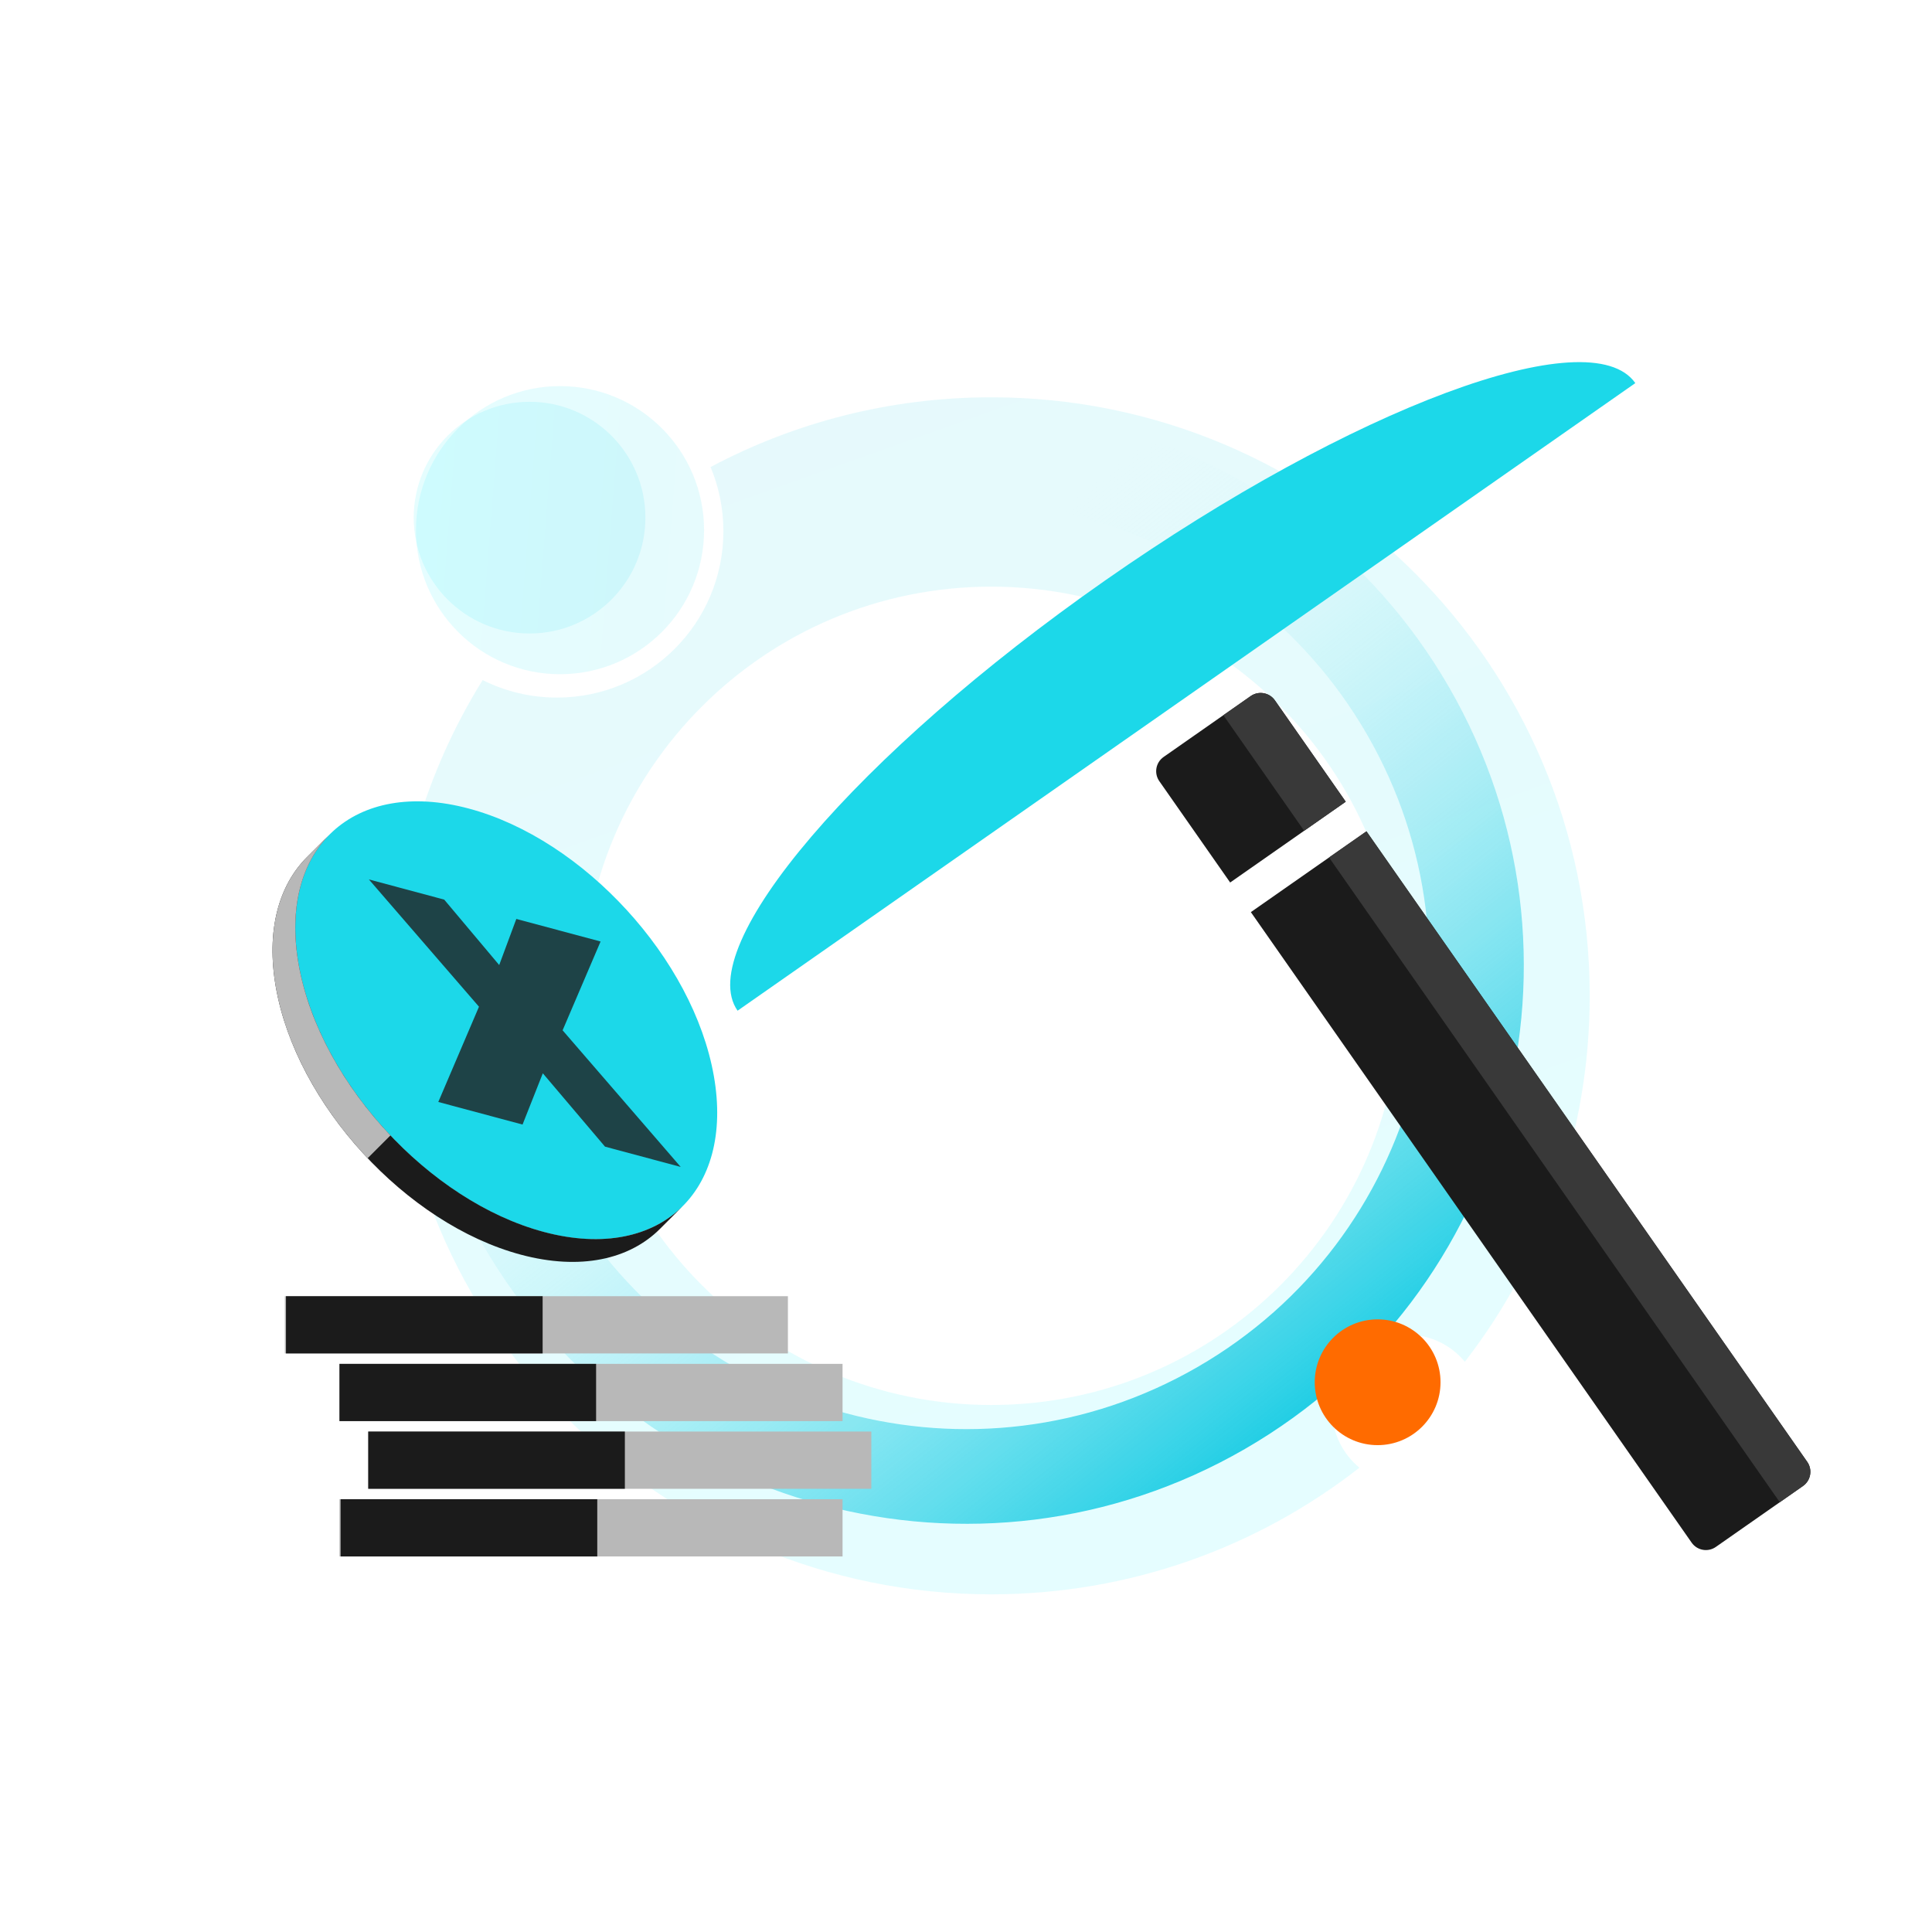
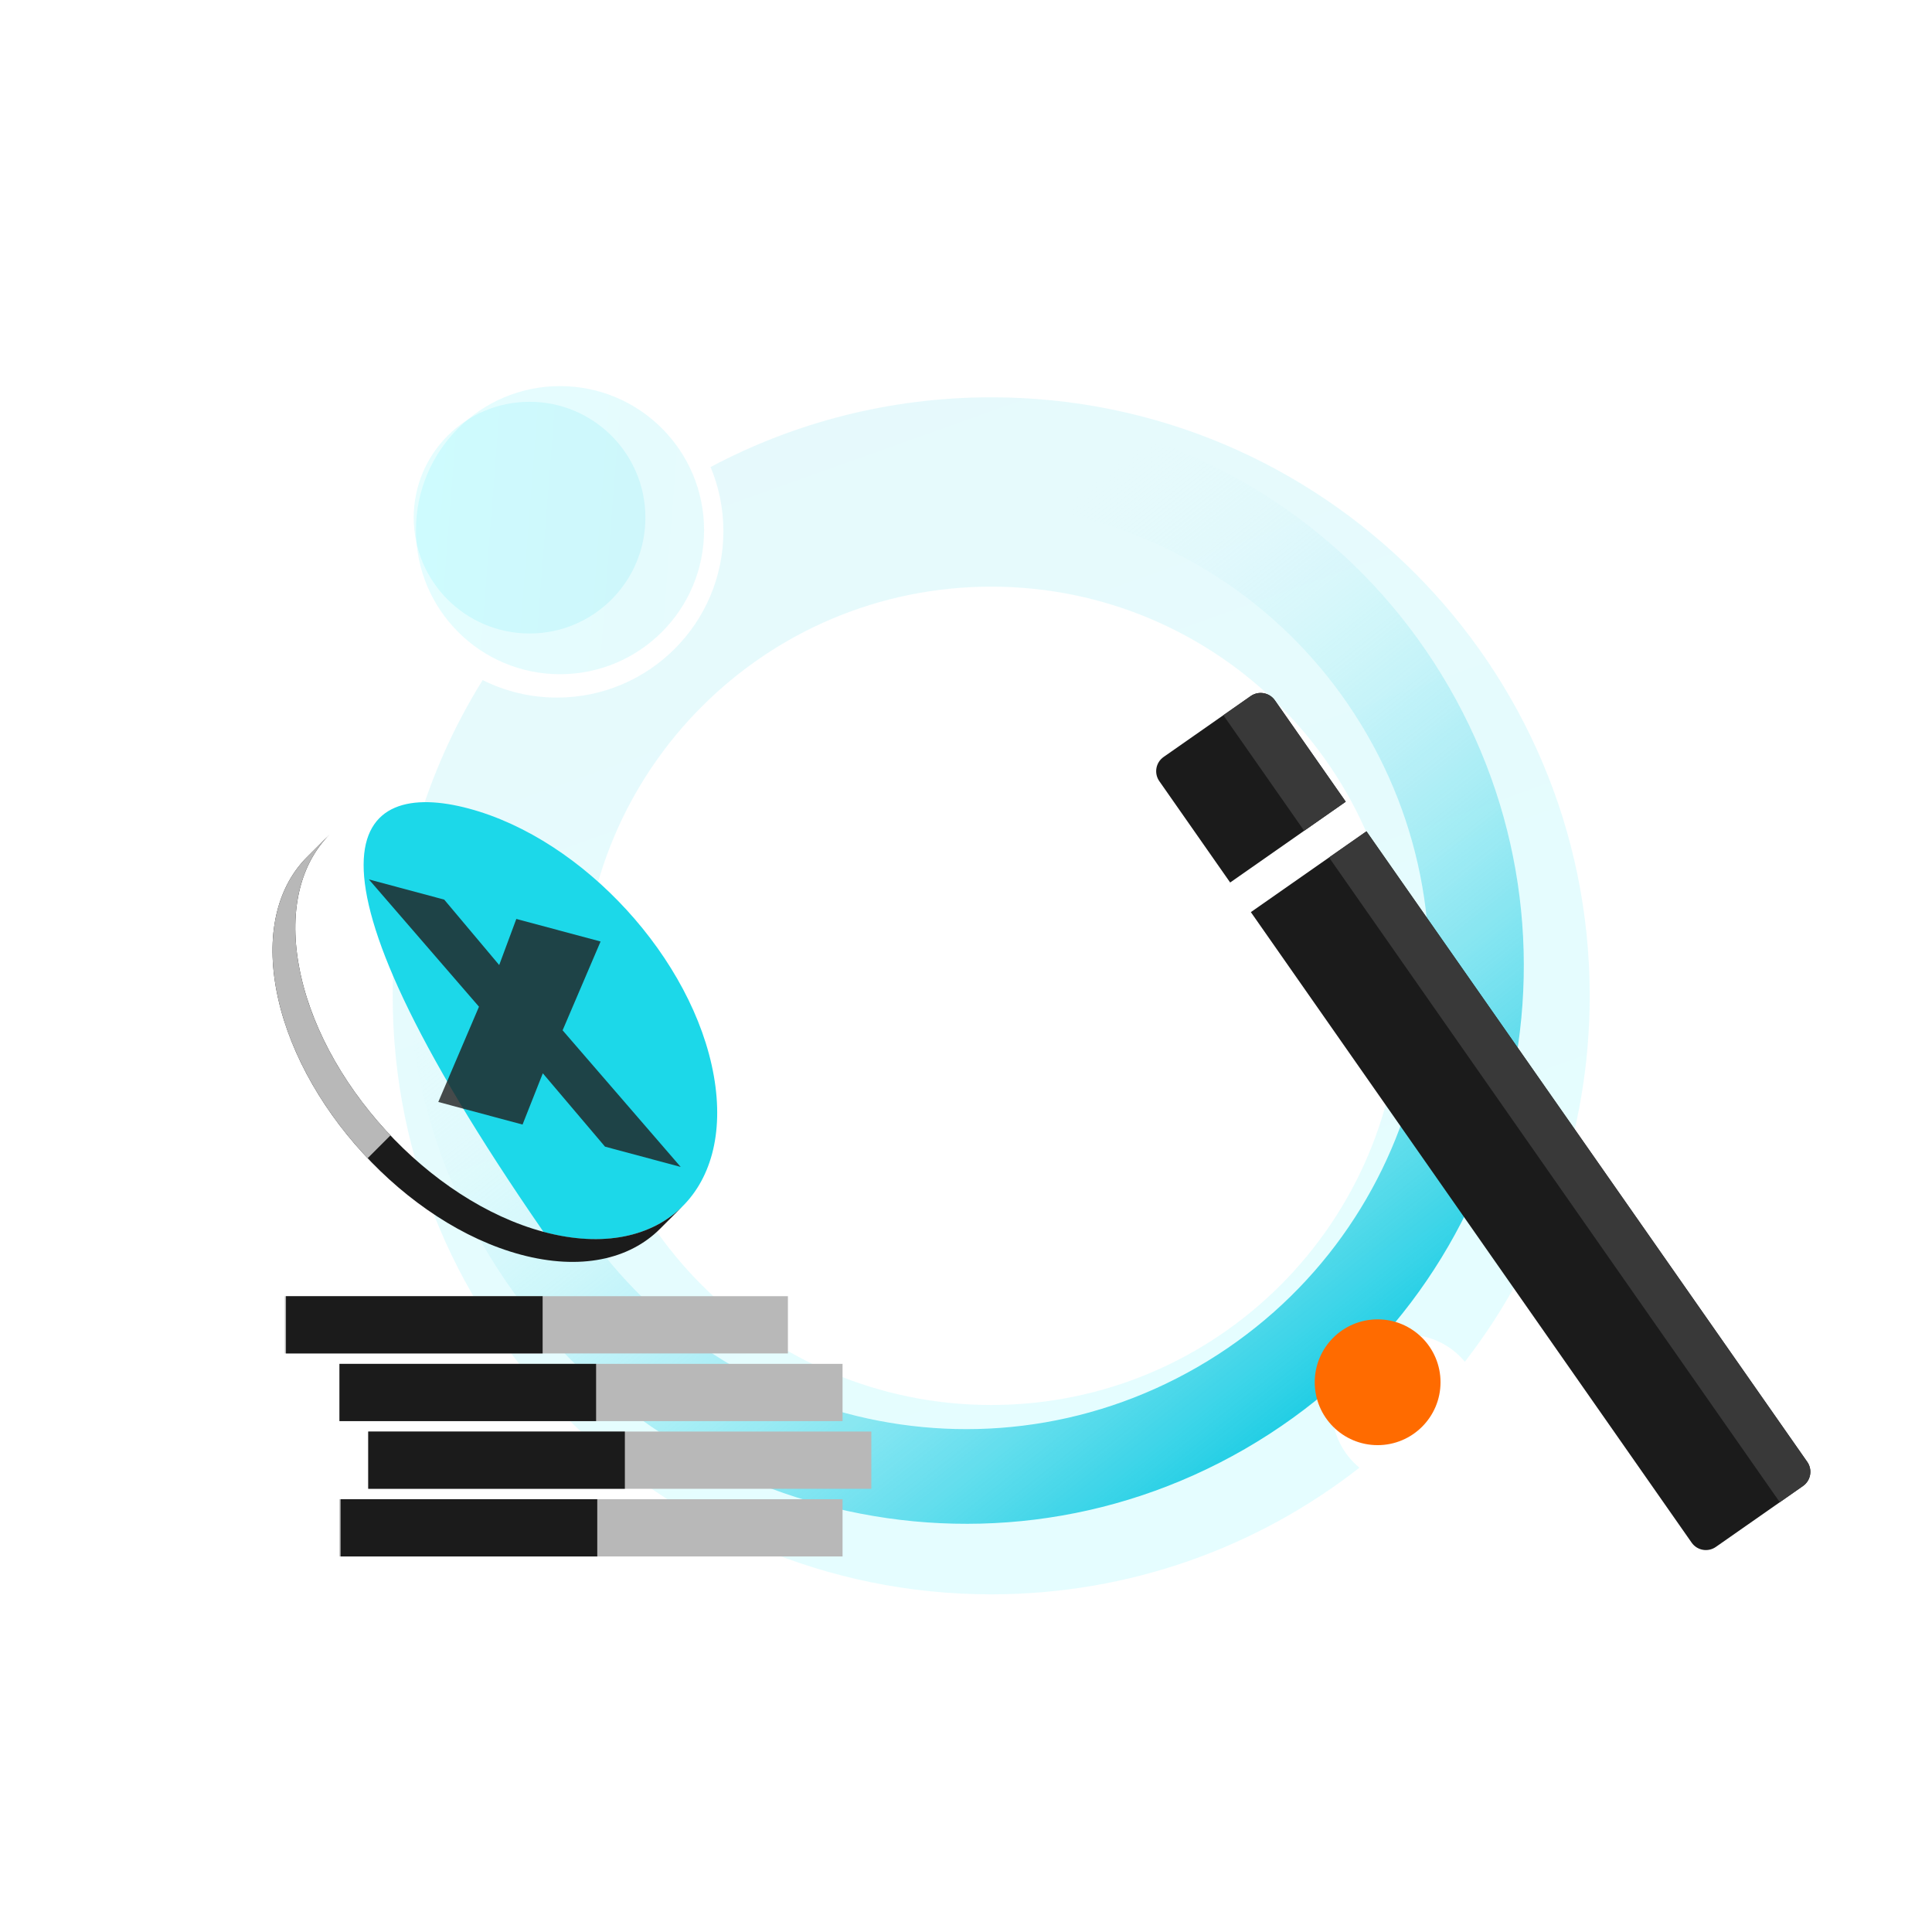
<svg xmlns="http://www.w3.org/2000/svg" width="556" height="556" viewBox="0 0 556 556" fill="none">
  <path fill-rule="evenodd" clip-rule="evenodd" d="M344.631 393.408C408.369 356.609 430.207 275.107 393.408 211.369C356.609 147.631 275.107 125.793 211.369 162.592C147.631 199.391 125.792 280.893 162.592 344.631C199.391 408.369 280.893 430.208 344.631 393.408ZM358.252 417C435.019 372.678 461.322 274.516 417 197.748C372.678 120.981 274.516 94.678 197.748 139C120.981 183.322 94.678 281.484 139 358.252C183.322 435.019 281.484 461.322 358.252 417Z" fill="url(#paint0_linear_4159_38626)" />
  <g filter="url(#filter0_d_4159_38626)">
    <g opacity="0.5" filter="url(#filter1_bii_4159_38626)">
      <circle cx="152.397" cy="144.97" r="41.456" fill="url(#paint1_linear_4159_38626)" fill-opacity="0.2" />
    </g>
  </g>
  <g filter="url(#filter2_i_4159_38626)">
    <circle opacity="0.5" cx="152.398" cy="144.97" r="33.337" fill="url(#paint2_linear_4159_38626)" fill-opacity="0.2" />
  </g>
  <g filter="url(#filter3_d_4159_38626)">
    <g opacity="0.5" filter="url(#filter4_bii_4159_38626)">
      <path fill-rule="evenodd" clip-rule="evenodd" d="M152.398 192.848C178.84 192.848 200.276 171.412 200.276 144.97C200.276 138.424 198.963 132.185 196.585 126.503C220.673 113.692 248.163 106.433 277.348 106.433C372.477 106.433 449.593 183.55 449.593 278.678C449.593 318.34 436.189 354.87 413.663 383.986C409.7 379.221 403.726 376.187 397.044 376.187C385.113 376.187 375.44 385.859 375.44 397.791C375.44 404.51 378.509 410.514 383.32 414.476C354.096 437.314 317.312 450.924 277.348 450.924C182.22 450.924 105.103 373.807 105.103 278.678C105.103 245.326 114.583 214.187 130.995 187.81C137.436 191.034 144.705 192.848 152.398 192.848ZM159.597 278.678C159.597 343.711 212.316 396.43 277.348 396.43C342.381 396.43 395.1 343.711 395.1 278.678C395.1 213.646 342.381 160.927 277.348 160.927C212.316 160.927 159.597 213.646 159.597 278.678Z" fill="url(#paint3_linear_4159_38626)" fill-opacity="0.2" />
    </g>
  </g>
  <rect x="97.69" y="392.5" width="144.781" height="16.475" fill="#B8B8B8" />
  <rect x="97.69" y="392.5" width="73.858" height="16.475" fill="#1B1B1B" />
  <rect x="105.969" y="411.975" width="144.781" height="16.475" fill="#B8B8B8" />
  <rect x="105.969" y="411.975" width="73.858" height="16.475" fill="#1B1B1B" />
  <rect x="97.69" y="431.449" width="144.781" height="16.475" fill="#B8B8B8" />
  <rect x="98.026" y="431.449" width="73.858" height="16.475" fill="#1B1B1B" />
  <rect x="81.967" y="373.025" width="144.781" height="16.475" fill="#B8B8B8" />
  <rect x="82.303" y="373.025" width="73.858" height="16.475" fill="#1B1B1B" />
  <g clip-path="url(#clip0_4159_38626)">
-     <path d="M156.422 354.538C123.422 345.696 91.86 311.253 85.928 277.607C79.995 243.962 101.938 223.855 134.938 232.697C167.938 241.54 199.5 275.983 205.432 309.628C211.365 343.274 189.422 363.381 156.422 354.538Z" fill="#1CD8E9" />
+     <path d="M156.422 354.538C79.995 243.962 101.938 223.855 134.938 232.697C167.938 241.54 199.5 275.983 205.432 309.628C211.365 343.274 189.422 363.381 156.422 354.538Z" fill="#1CD8E9" />
    <path opacity="0.8" d="M150.381 323.629L156.215 308.879L174.113 329.988L195.894 335.824L161.909 296.508L172.836 270.952L148.59 264.455L143.663 277.723L127.837 258.895L106.159 253.086L137.844 289.714L126.134 317.132L150.381 323.629Z" fill="#1F1F1F" />
  </g>
  <path d="M85.954 277.581C83.096 261.374 86.707 248.308 94.906 240.106L88.352 246.661C80.148 254.862 76.534 267.93 79.393 284.142C85.326 317.788 116.887 352.231 149.887 361.073C166.986 365.655 181.117 362.464 189.939 353.645L196.5 347.084C187.678 355.903 173.548 359.094 156.448 354.512C123.448 345.669 91.887 311.226 85.954 277.581Z" fill="#1B1B1B" />
  <path d="M105.801 333.316L112.362 326.755C98.938 312.582 89.021 294.974 85.954 277.58C83.096 261.373 86.707 248.308 94.906 240.106L88.351 246.66C88.349 246.663 88.347 246.665 88.344 246.667C80.145 254.869 76.535 267.935 79.393 284.142C82.46 301.536 92.376 319.143 105.801 333.316Z" fill="#B8B8B8" />
  <circle cx="396.46" cy="397.791" r="18.1" fill="#FF6B00" />
  <path d="M486.83 443.951C488.412 446.214 491.529 446.766 493.792 445.184L518.861 427.659C521.124 426.077 521.676 422.96 520.094 420.697L393.243 239.242L359.979 262.496L486.83 443.951Z" fill="#1B1B1B" />
  <path d="M512.197 432.318L518.861 427.659C521.124 426.077 521.676 422.96 520.094 420.697L393.243 239.242L382.482 246.765L512.197 432.318Z" fill="#393939" />
-   <path d="M318.024 167.06C389.365 117.187 457.686 91.752 470.619 110.253L212.262 290.865C199.328 272.364 246.681 216.934 318.024 167.06Z" fill="#1CD8E9" />
  <path d="M354.021 253.973L387.286 230.719L366.896 201.552C365.314 199.289 362.197 198.737 359.933 200.319L334.865 217.844C332.602 219.426 332.05 222.543 333.632 224.807L354.021 253.973Z" fill="#1B1B1B" />
  <path d="M375.316 239.087L387.286 230.719L366.896 201.553C365.314 199.29 362.197 198.738 359.934 200.32L352.062 205.823L375.316 239.087Z" fill="#393939" />
  <defs>
    <filter id="filter0_d_4159_38626" x="110.942" y="103.222" width="98.384" height="97.508" filterUnits="userSpaceOnUse" color-interpolation-filters="sRGB">
      <feFlood flood-opacity="0" result="BackgroundImageFix" />
      <feColorMatrix in="SourceAlpha" type="matrix" values="0 0 0 0 0 0 0 0 0 0 0 0 0 0 0 0 0 0 127 0" result="hardAlpha" />
      <feOffset dx="8.174" dy="7.007" />
      <feGaussianBlur stdDeviation="3.649" />
      <feComposite in2="hardAlpha" operator="out" />
      <feColorMatrix type="matrix" values="0 0 0 0 0 0 0 0 0 0 0 0 0 0 0 0 0 0 0.25 0" />
      <feBlend mode="normal" in2="BackgroundImageFix" result="effect1_dropShadow_4159_38626" />
      <feBlend mode="normal" in="SourceGraphic" in2="effect1_dropShadow_4159_38626" result="shape" />
    </filter>
    <filter id="filter1_bii_4159_38626" x="90.275" y="82.847" width="124.246" height="124.246" filterUnits="userSpaceOnUse" color-interpolation-filters="sRGB">
      <feFlood flood-opacity="0" result="BackgroundImageFix" />
      <feGaussianBlur in="BackgroundImageFix" stdDeviation="10.334" />
      <feComposite in2="SourceAlpha" operator="in" result="effect1_backgroundBlur_4159_38626" />
      <feBlend mode="normal" in="SourceGraphic" in2="effect1_backgroundBlur_4159_38626" result="shape" />
      <feColorMatrix in="SourceAlpha" type="matrix" values="0 0 0 0 0 0 0 0 0 0 0 0 0 0 0 0 0 0 127 0" result="hardAlpha" />
      <feOffset dx="-1.473" dy="-1.473" />
      <feComposite in2="hardAlpha" operator="arithmetic" k2="-1" k3="1" />
      <feColorMatrix type="matrix" values="0 0 0 0 0.02 0 0 0 0 0.765 0 0 0 0 0.867 0 0 0 1 0" />
      <feBlend mode="normal" in2="shape" result="effect2_innerShadow_4159_38626" />
      <feColorMatrix in="SourceAlpha" type="matrix" values="0 0 0 0 0 0 0 0 0 0 0 0 0 0 0 0 0 0 127 0" result="hardAlpha" />
      <feOffset dx="2.067" dy="2.067" />
      <feComposite in2="hardAlpha" operator="arithmetic" k2="-1" k3="1" />
      <feColorMatrix type="matrix" values="0 0 0 0 1 0 0 0 0 1 0 0 0 0 1 0 0 0 1 0" />
      <feBlend mode="normal" in2="effect2_innerShadow_4159_38626" result="effect3_innerShadow_4159_38626" />
    </filter>
    <filter id="filter2_i_4159_38626" x="119.06" y="111.632" width="66.675" height="70.675" filterUnits="userSpaceOnUse" color-interpolation-filters="sRGB">
      <feFlood flood-opacity="0" result="BackgroundImageFix" />
      <feBlend mode="normal" in="SourceGraphic" in2="BackgroundImageFix" result="shape" />
      <feColorMatrix in="SourceAlpha" type="matrix" values="0 0 0 0 0 0 0 0 0 0 0 0 0 0 0 0 0 0 127 0" result="hardAlpha" />
      <feOffset dy="4" />
      <feGaussianBlur stdDeviation="2" />
      <feComposite in2="hardAlpha" operator="arithmetic" k2="-1" k3="1" />
      <feColorMatrix type="matrix" values="0 0 0 0 0 0 0 0 0 0 0 0 0 0 0 0 0 0 0.25 0" />
      <feBlend mode="normal" in2="shape" result="effect1_innerShadow_4159_38626" />
    </filter>
    <filter id="filter3_d_4159_38626" x="99.498" y="100.828" width="372.05" height="372.049" filterUnits="userSpaceOnUse" color-interpolation-filters="sRGB">
      <feFlood flood-opacity="0" result="BackgroundImageFix" />
      <feColorMatrix in="SourceAlpha" type="matrix" values="0 0 0 0 0 0 0 0 0 0 0 0 0 0 0 0 0 0 127 0" result="hardAlpha" />
      <feOffset dx="8.174" dy="8.174" />
      <feGaussianBlur stdDeviation="6.89" />
      <feComposite in2="hardAlpha" operator="out" />
      <feColorMatrix type="matrix" values="0 0 0 0 0 0 0 0 0 0 0 0 0 0 0 0 0 0 0.05 0" />
      <feBlend mode="normal" in2="BackgroundImageFix" result="effect1_dropShadow_4159_38626" />
      <feBlend mode="normal" in="SourceGraphic" in2="effect1_dropShadow_4159_38626" result="shape" />
    </filter>
    <filter id="filter4_bii_4159_38626" x="84.436" y="85.766" width="385.825" height="385.825" filterUnits="userSpaceOnUse" color-interpolation-filters="sRGB">
      <feFlood flood-opacity="0" result="BackgroundImageFix" />
      <feGaussianBlur in="BackgroundImageFix" stdDeviation="10.334" />
      <feComposite in2="SourceAlpha" operator="in" result="effect1_backgroundBlur_4159_38626" />
      <feBlend mode="normal" in="SourceGraphic" in2="effect1_backgroundBlur_4159_38626" result="shape" />
      <feColorMatrix in="SourceAlpha" type="matrix" values="0 0 0 0 0 0 0 0 0 0 0 0 0 0 0 0 0 0 127 0" result="hardAlpha" />
      <feOffset dx="-2.336" dy="-2.336" />
      <feComposite in2="hardAlpha" operator="arithmetic" k2="-1" k3="1" />
      <feColorMatrix type="matrix" values="0 0 0 0 0.02 0 0 0 0 0.765 0 0 0 0 0.867 0 0 0 1 0" />
      <feBlend mode="normal" in2="shape" result="effect2_innerShadow_4159_38626" />
      <feColorMatrix in="SourceAlpha" type="matrix" values="0 0 0 0 0 0 0 0 0 0 0 0 0 0 0 0 0 0 127 0" result="hardAlpha" />
      <feOffset dx="2.067" dy="2.067" />
      <feComposite in2="hardAlpha" operator="arithmetic" k2="-1" k3="1" />
      <feColorMatrix type="matrix" values="0 0 0 0 1 0 0 0 0 1 0 0 0 0 1 0 0 0 1 0" />
      <feBlend mode="normal" in2="effect2_innerShadow_4159_38626" result="effect3_innerShadow_4159_38626" />
    </filter>
    <linearGradient id="paint0_linear_4159_38626" x1="75.908" y1="58.611" x2="371.69" y2="431.882" gradientUnits="userSpaceOnUse">
      <stop offset="0.439" stop-color="white" stop-opacity="0" />
      <stop offset="1" stop-color="#05C3DD" />
    </linearGradient>
    <linearGradient id="paint1_linear_4159_38626" x1="87.672" y1="136.465" x2="261.815" y2="150.1" gradientUnits="userSpaceOnUse">
      <stop offset="0.11" stop-color="#00F0FF" />
      <stop offset="1" stop-color="#05C3DD" />
    </linearGradient>
    <linearGradient id="paint2_linear_4159_38626" x1="100.347" y1="138.13" x2="240.388" y2="149.096" gradientUnits="userSpaceOnUse">
      <stop offset="0.11" stop-color="#00F0FF" />
      <stop offset="1" stop-color="#05C3DD" />
    </linearGradient>
    <linearGradient id="paint3_linear_4159_38626" x1="361.135" y1="433.991" x2="229.921" y2="65.776" gradientUnits="userSpaceOnUse">
      <stop offset="0.11" stop-color="#00F0FF" />
      <stop offset="1" stop-color="#05C3DD" />
    </linearGradient>
    <clipPath id="clip0_4159_38626">
      <rect width="123.72" height="123.72" fill="white" transform="matrix(-0.966 -0.259 0.174 0.985 194.69 248.708)" />
    </clipPath>
  </defs>
</svg>